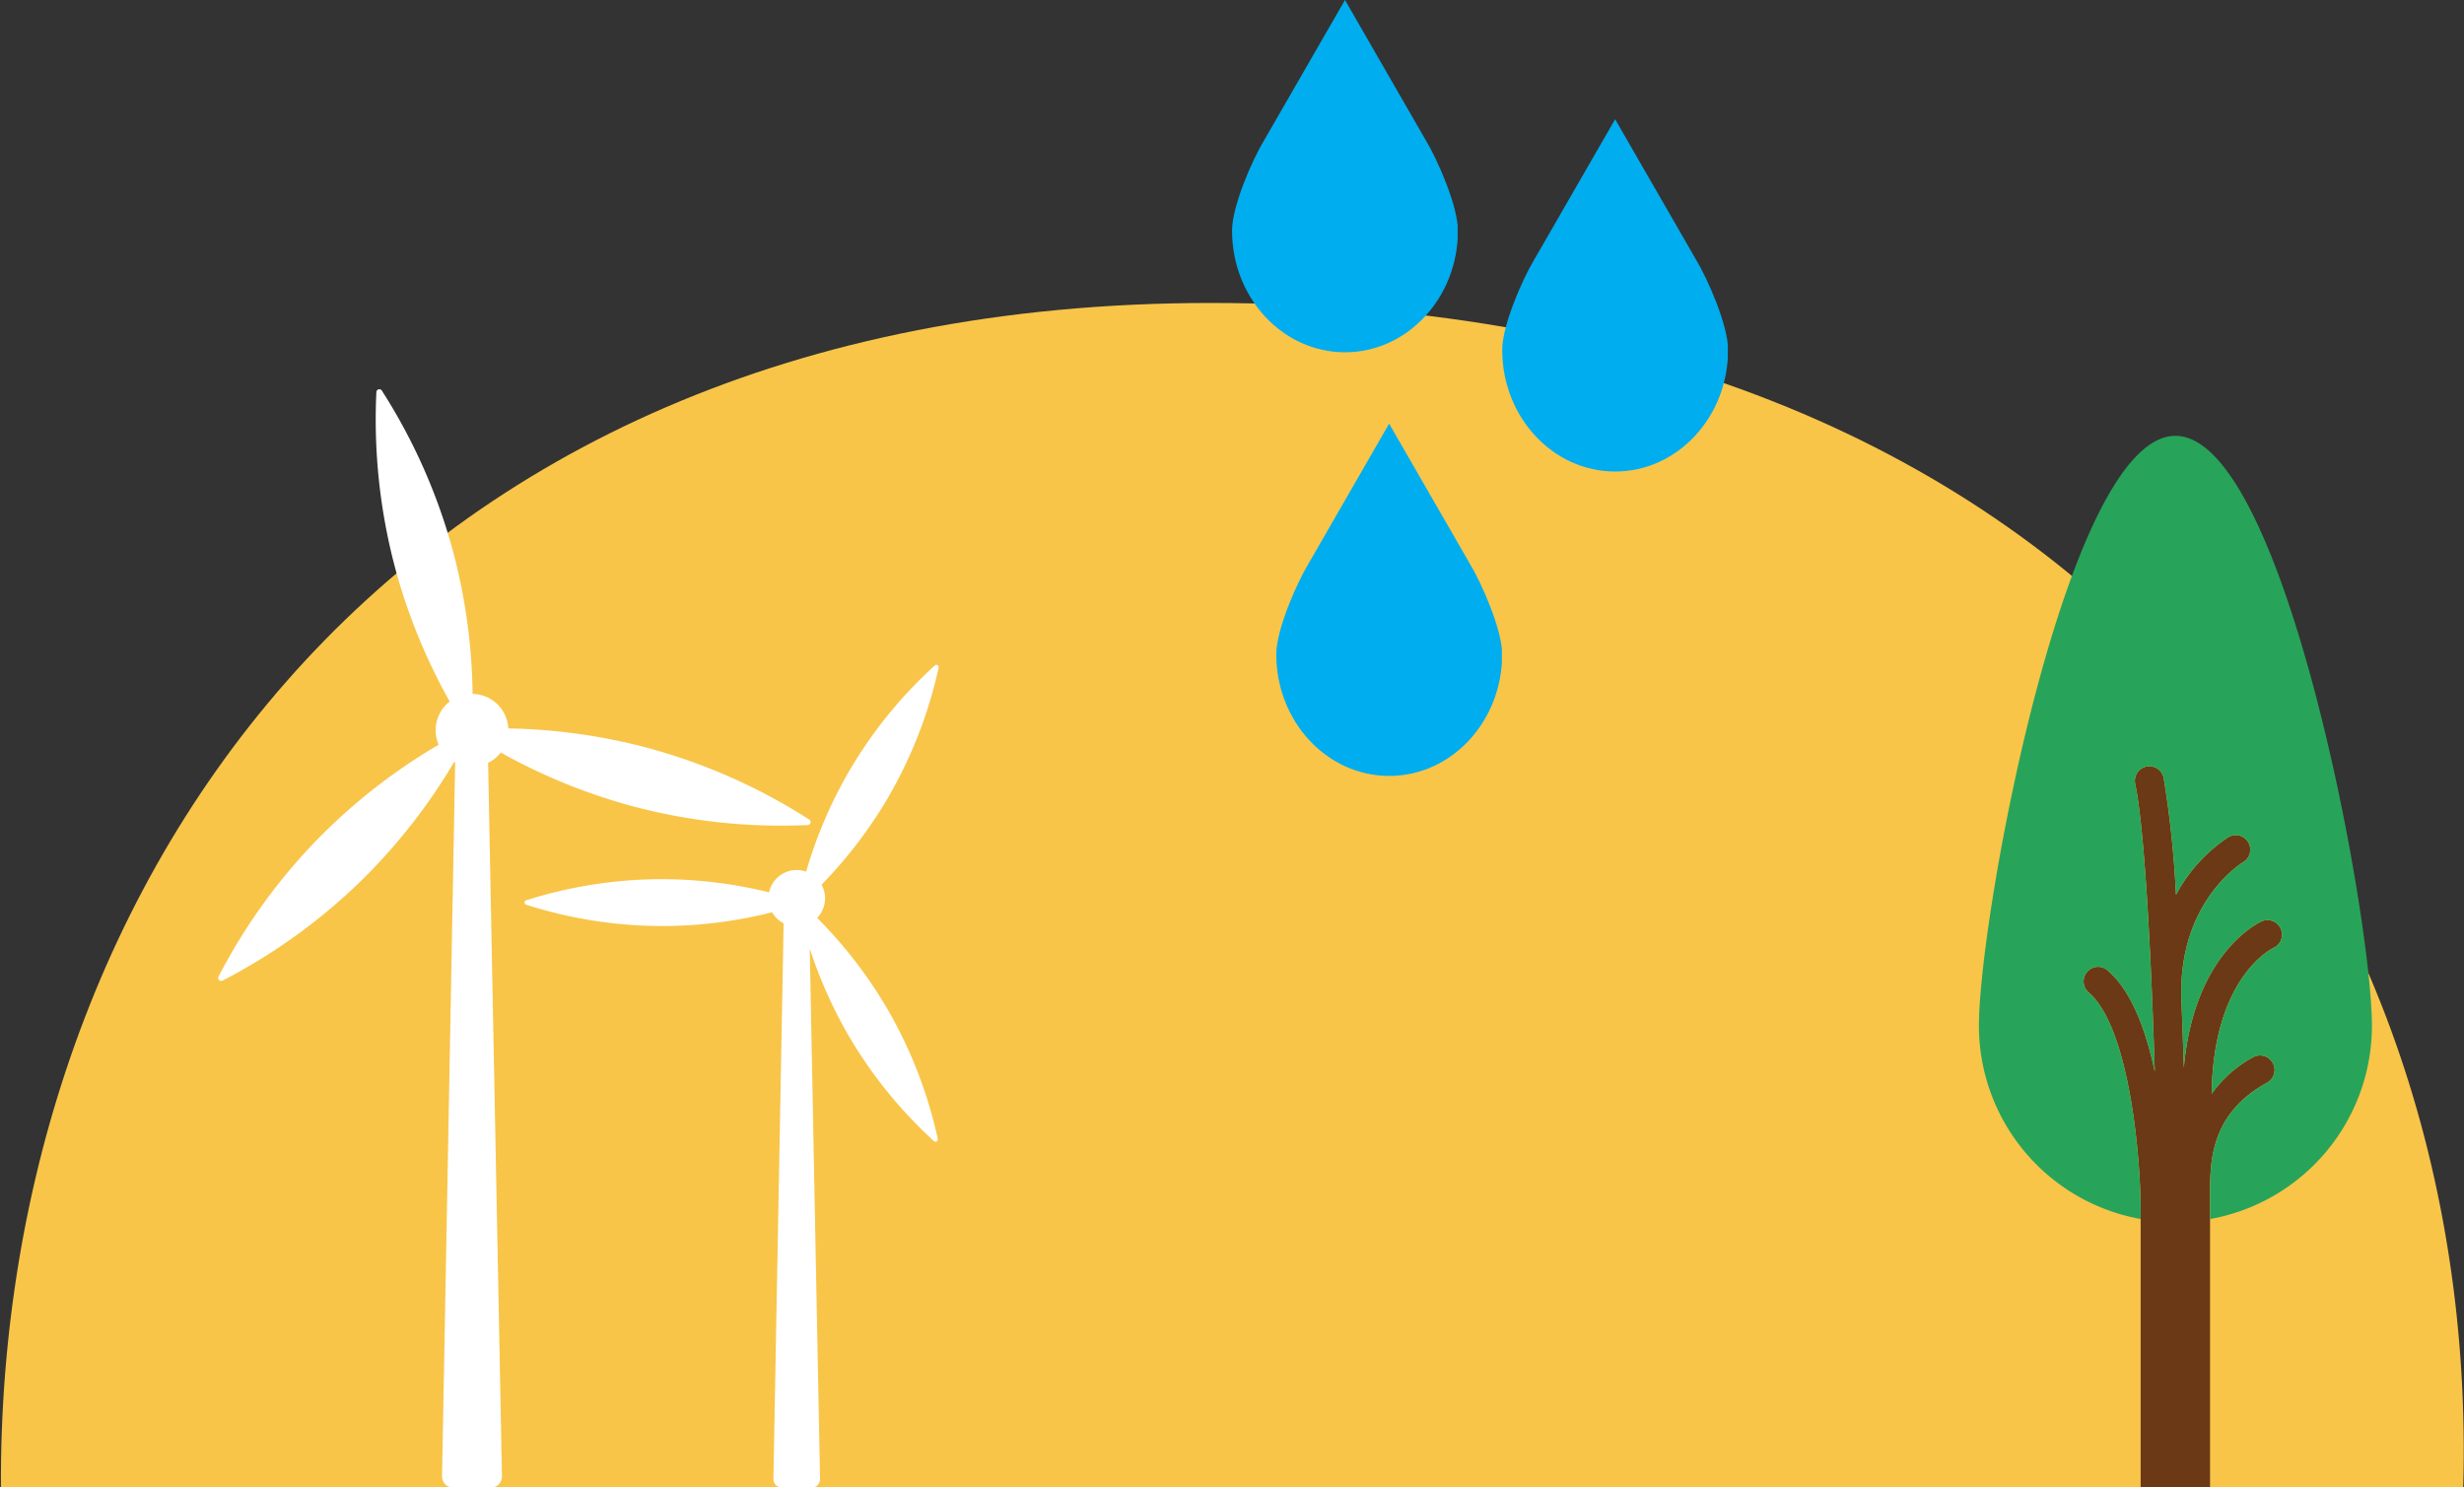
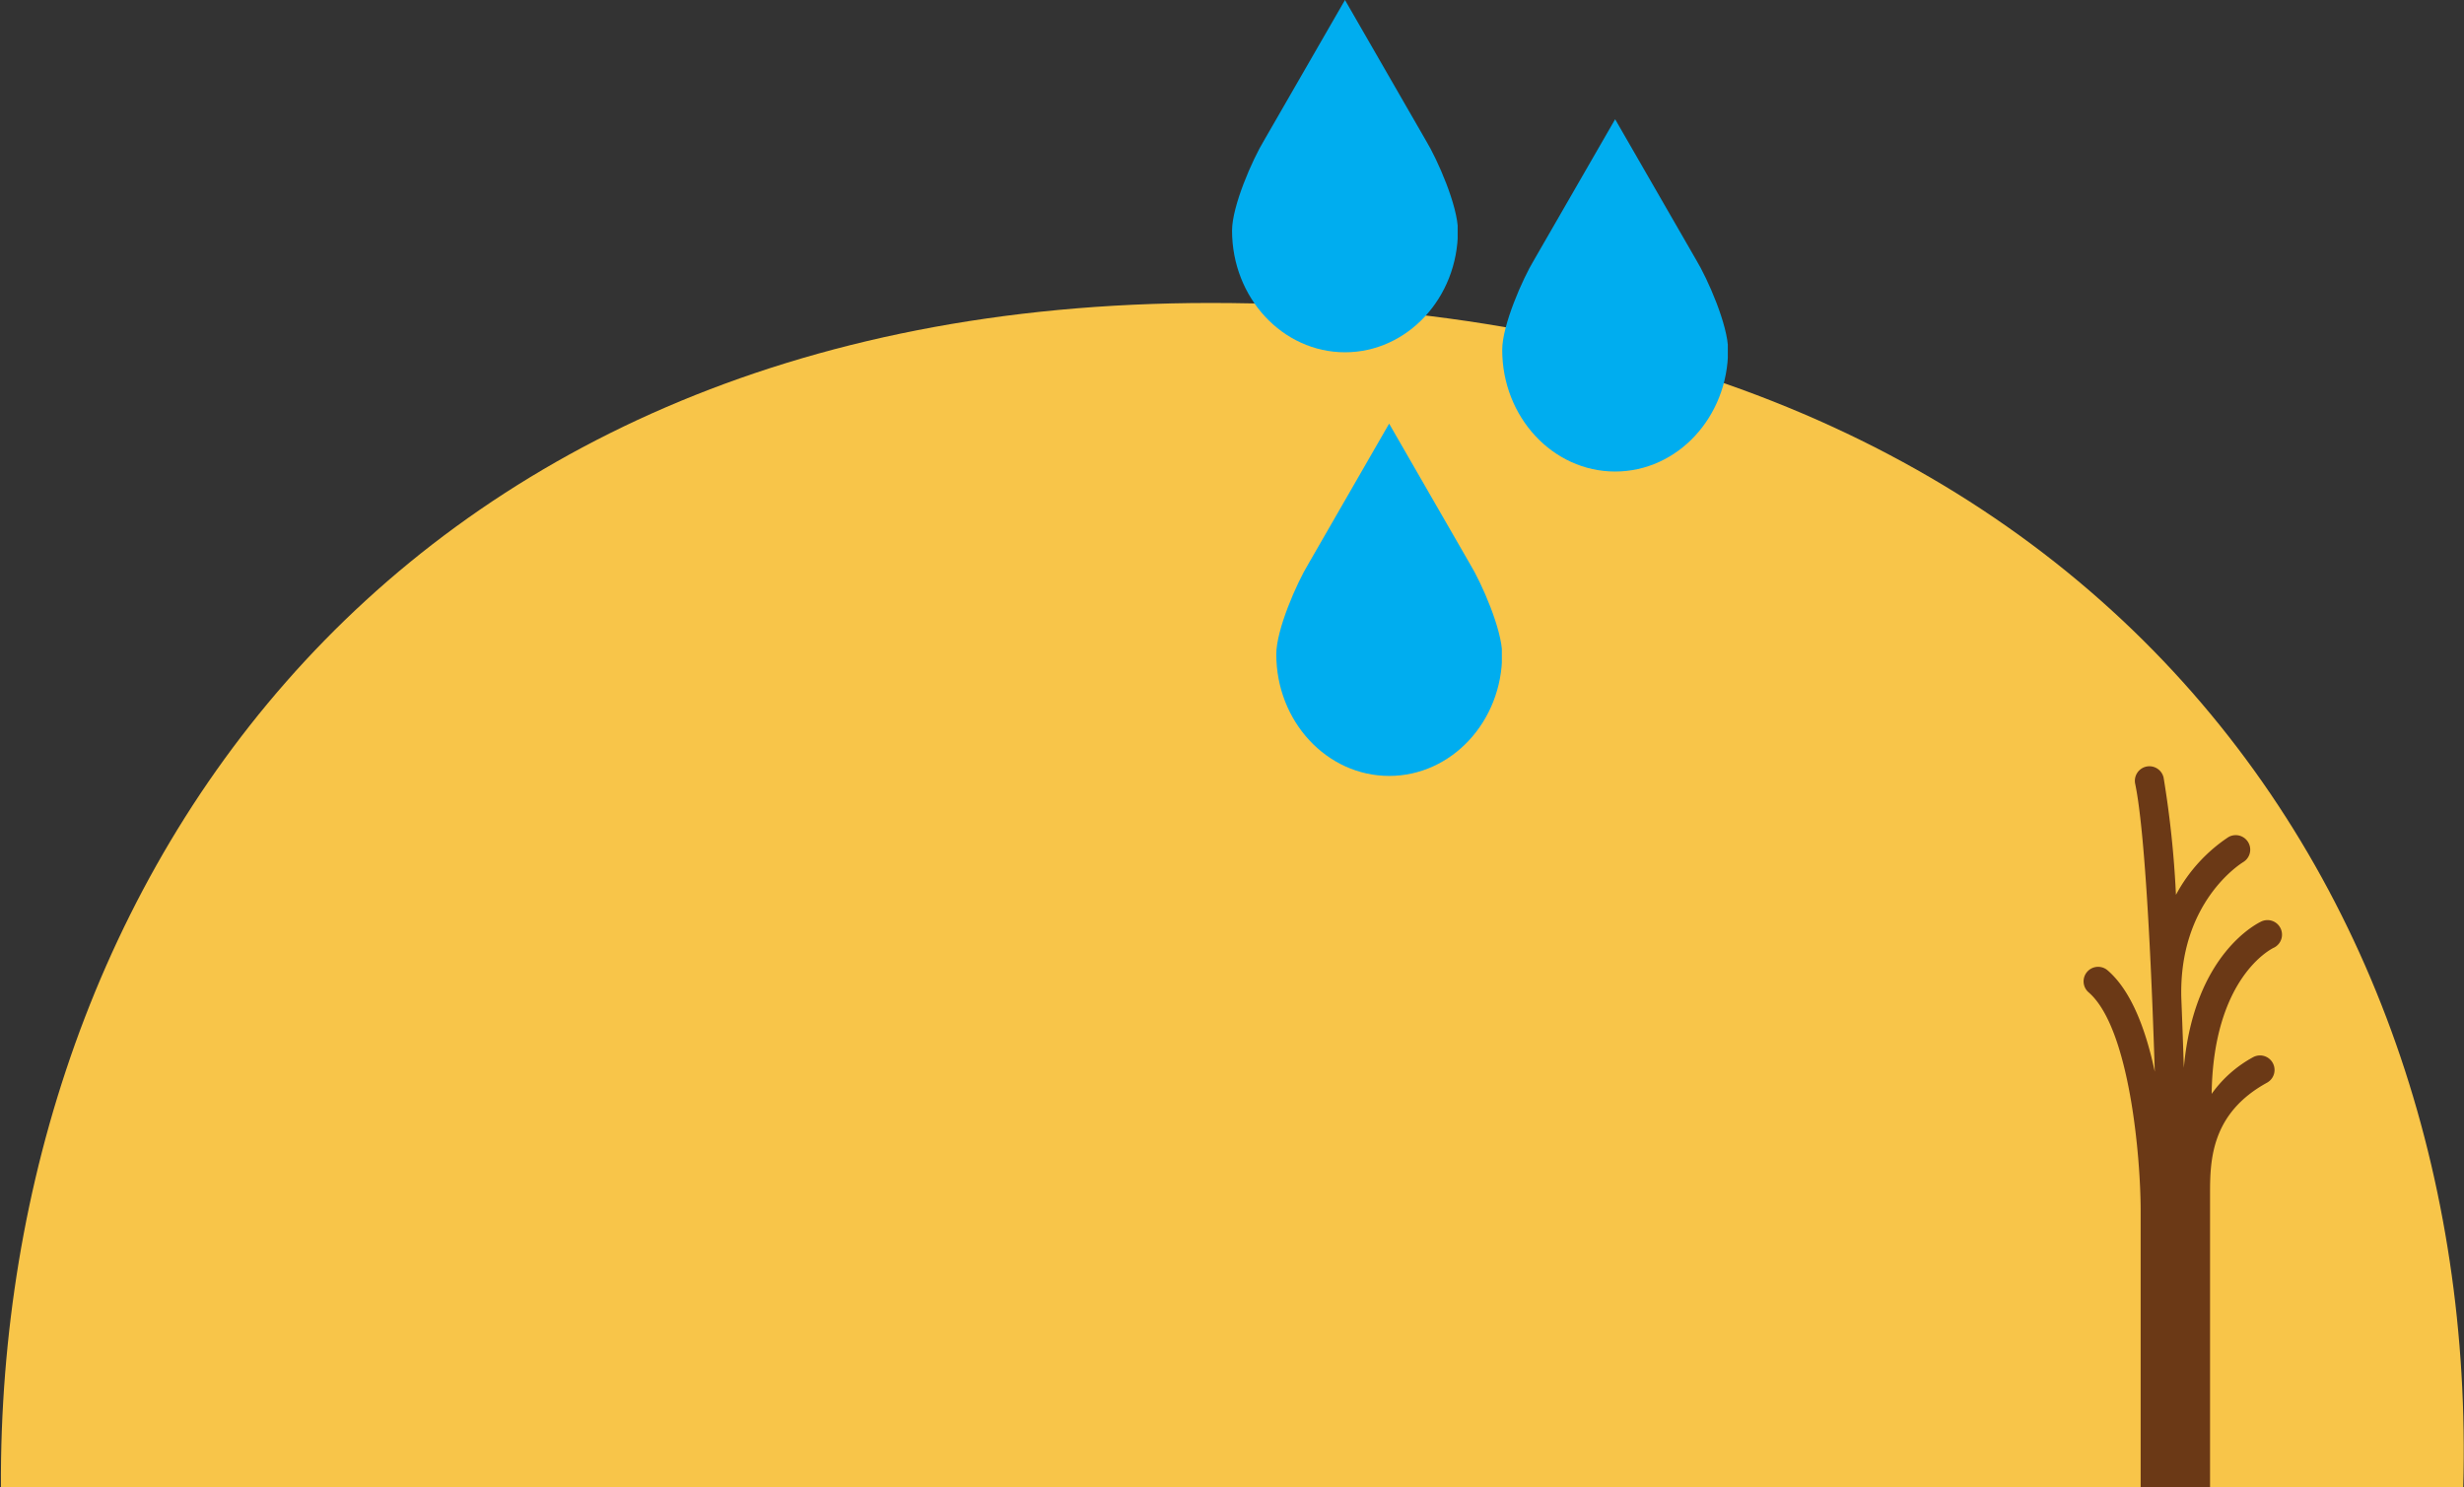
<svg xmlns="http://www.w3.org/2000/svg" width="248.303" height="149.881" viewBox="0 0 248.303 149.881">
  <rect x="0" y="0" width="248.303" height="149.881" fill="#333333" stroke="none" />
  <defs>
    <clipPath id="clip-path">
      <path id="Path_457" data-name="Path 457" d="M243,161.188H491.3V280.564H243Zm0,0" transform="translate(-243 -161.188)" />
    </clipPath>
    <clipPath id="clip-path-2">
      <path id="Path_423" data-name="Path 423" d="M494.082,51.6H516.82V87.116H494.082Zm0,0" transform="translate(-494.082 -51.598)" />
    </clipPath>
    <clipPath id="clip-path-3">
      <path id="Path_425" data-name="Path 425" d="M740.129,160.207h22.738v35.518H740.129Zm0,0" transform="translate(-740.129 -160.207)" />
    </clipPath>
    <clipPath id="clip-path-4">
      <path id="Path_427" data-name="Path 427" d="M534.34,437.484h22.738V473H534.34Zm0,0" transform="translate(-534.34 -437.484)" />
    </clipPath>
    <clipPath id="clip-path-5">
      <path id="Path_235" data-name="Path 235" d="M662,276h20.089v72.775H662Zm0,0" transform="translate(-662 -276)" />
    </clipPath>
    <clipPath id="clip-path-6">
-       <path id="Path_237" data-name="Path 237" d="M596.355,69.57h39.777v78.98H596.355Zm0,0" transform="translate(-596.355 -69.57)" />
-     </clipPath>
+       </clipPath>
    <clipPath id="clip-path-7">
      <path id="Path_437" data-name="Path 437" d="M494,60.2h59.786V170.968H494Zm0,0" transform="translate(-494 -60.195)" />
    </clipPath>
    <clipPath id="clip-path-8">
-       <path id="Path_439" data-name="Path 439" d="M686,233h41.786v83H686Zm0,0" transform="translate(-686 -233)" />
-     </clipPath>
+       </clipPath>
  </defs>
  <g id="Group_1268" data-name="Group 1268" transform="translate(-45.867 -694.119)">
    <g id="Zon_Maan" transform="translate(45.867 724.623)" clip-path="url(#clip-path)">
      <path id="Path_456" data-name="Path 456" d="M365.258,161.32c180.231,0,156.164,244.425,0,244.425s-168.721-244.425,0-244.425" transform="translate(-243.288 -161.288)" fill="#f8c549" />
    </g>
    <g id="Regen" transform="translate(170.02 694.119)">
      <g id="Group_1170" data-name="Group 1170" transform="translate(0 0)" clip-path="url(#clip-path-2)">
        <path id="Path_422" data-name="Path 422" d="M513.646,65.756,505.493,51.6l-8.155,14.154c-1.173,1.929-3.225,6.613-3.225,9.09,0,6.775,5.1,12.264,11.38,12.264s11.382-5.49,11.382-12.264C516.875,72.368,514.819,67.685,513.646,65.756Zm0,0" transform="translate(-494.11 -51.601)" fill="#00adef" />
      </g>
      <g id="Group_1171" data-name="Group 1171" transform="translate(27.225 12.017)" clip-path="url(#clip-path-3)">
        <path id="Path_424" data-name="Path 424" d="M759.693,174.369l-8.153-14.154-8.155,14.154c-1.172,1.929-3.225,6.612-3.225,9.09,0,6.775,5.1,12.264,11.38,12.264s11.382-5.49,11.382-12.264C762.923,180.981,760.866,176.3,759.693,174.369Zm0,0" transform="translate(-740.157 -160.214)" fill="#00adef" />
      </g>
      <g id="Group_1172" data-name="Group 1172" transform="translate(4.454 42.698)" clip-path="url(#clip-path-4)">
        <path id="Path_426" data-name="Path 426" d="M553.9,451.643l-8.153-14.154L537.6,451.643c-1.173,1.929-3.225,6.612-3.225,9.089,0,6.775,5.1,12.264,11.38,12.264s11.382-5.489,11.382-12.264C557.133,458.255,555.077,453.571,553.9,451.643Zm0,0" transform="translate(-534.368 -437.488)" fill="#00adef" />
      </g>
    </g>
    <g id="Boom" transform="translate(245.215 738.049)">
      <g id="Group_646" data-name="Group 646" transform="translate(10.55 33.176)" clip-path="url(#clip-path-5)">
        <path id="Path_234" data-name="Path 234" d="M681.7,295.064a1.465,1.465,0,0,0-1.211-2.667c-.314.141-6.839,3.2-7.857,14.777-.062-1.893-.143-4.331-.253-7.015-.276-9.656,5.958-13.548,6.23-13.72a1.463,1.463,0,1,0-1.5-2.514,16.075,16.075,0,0,0-5.271,5.808,101.562,101.562,0,0,0-1.241-11.792,1.465,1.465,0,0,0-2.868.6c1.135,5.412,1.748,21.734,1.976,29.024-.873-4.123-2.323-8.111-4.731-10.2a1.465,1.465,0,1,0-1.922,2.211c4.133,3.592,5.228,16.732,5.228,21.961v27.918h6.994V319.741c0-3.355.169-8.016,5.743-11.075a1.463,1.463,0,0,0-1.413-2.563,12.351,12.351,0,0,0-4.169,3.693c.161-11.673,5.97-14.592,6.262-14.732" transform="translate(-662.46 -276.649)" fill="#6b3916" />
      </g>
      <g id="Group_647" data-name="Group 647" transform="translate(0 0)" clip-path="url(#clip-path-6)">
        <path id="Path_236" data-name="Path 236" d="M616.584,69.563c-10.939,0-19.8,48.509-19.8,59.445a19.8,19.8,0,0,0,16.3,19.49v-.871c0-5.229-1.095-18.369-5.228-21.961a1.465,1.465,0,1,1,1.922-2.211c2.408,2.089,3.858,6.077,4.731,10.2-.228-7.29-.841-23.612-1.976-29.024a1.465,1.465,0,1,1,2.868-.6,101.559,101.559,0,0,1,1.241,11.792,16.075,16.075,0,0,1,5.271-5.808,1.463,1.463,0,1,1,1.5,2.514c-.272.172-6.506,4.064-6.23,13.72.11,2.684.191,5.122.253,7.015,1.018-11.573,7.543-14.636,7.857-14.777a1.465,1.465,0,0,1,1.211,2.667c-.292.14-6.1,3.059-6.262,14.732a12.351,12.351,0,0,1,4.169-3.693,1.463,1.463,0,0,1,1.413,2.563c-5.573,3.06-5.743,7.721-5.743,11.075V148.5a19.8,19.8,0,0,0,16.309-19.49c0-10.935-8.868-59.445-19.8-59.445" transform="translate(-596.713 -69.564)" fill="#27a45a" />
      </g>
    </g>
    <g id="Windmolens" transform="translate(67.82 733.228)">
      <g id="Group_1177" data-name="Group 1177" transform="translate(0 0)" clip-path="url(#clip-path-7)">
-         <path id="Path_436" data-name="Path 436" d="M522.641,97.51a58.357,58.357,0,0,0,13.236,5.4h0a58.089,58.089,0,0,0,17.712,1.91.3.3,0,0,0,.146-.548,58.142,58.142,0,0,0-16.287-7.226h0a58.494,58.494,0,0,0-14.043-1.964,3.662,3.662,0,0,0-3.6-3.475,58.42,58.42,0,0,0-1.948-14.285,0,0,0,0,0,0,0,58.112,58.112,0,0,0-7.2-16.294.3.3,0,0,0-.547.147,58.124,58.124,0,0,0,1.886,17.718v0A58.436,58.436,0,0,0,517.5,92.372a3.659,3.659,0,0,0-1.114,4.352,58.4,58.4,0,0,0-11.679,8.995l0,0a58.113,58.113,0,0,0-10.51,14.384.3.3,0,0,0,.4.4A58.15,58.15,0,0,0,509,110.014s0,0,0,0a58.366,58.366,0,0,0,8.949-11.555c.033.019.067.038.1.055l-1.322,71.968a1.1,1.1,0,0,0,1.107,1.106h3.825a1.1,1.1,0,0,0,1.106-1.106l-1.395-71.93a3.673,3.673,0,0,0,1.271-1.039" transform="translate(-494.134 -60.773)" fill="#fff" />
-       </g>
+         </g>
      <g id="Group_1178" data-name="Group 1178" transform="translate(30.857 27.772)" clip-path="url(#clip-path-8)">
        <path id="Path_438" data-name="Path 438" d="M723.035,247.012a45.207,45.207,0,0,0,5-12.929.231.231,0,0,0-.382-.22,45.17,45.17,0,0,0-8.712,10.787s0,0,0,0a45.44,45.44,0,0,0-4.257,9.993,2.851,2.851,0,0,0-3.735,2.087,45.508,45.508,0,0,0-10.782-1.327,0,0,0,0,1,0,0,45.267,45.267,0,0,0-13.7,2.131.232.232,0,0,0,0,.442,45.248,45.248,0,0,0,13.7,2.151h0a45.533,45.533,0,0,0,11.091-1.386,2.866,2.866,0,0,0,1.157,1.116l-1.028,56.005a.854.854,0,0,0,.862.862h2.975a.854.854,0,0,0,.861-.862l-1.036-53.474a45.655,45.655,0,0,0,3.819,8.62h0a45.27,45.27,0,0,0,8.7,10.8.232.232,0,0,0,.383-.22,45.219,45.219,0,0,0-4.987-12.939h0a45.424,45.424,0,0,0-7.169-9.34,2.849,2.849,0,0,0,.442-3.352,45.482,45.482,0,0,0,6.8-8.943,0,0,0,0,1,0,0" transform="translate(-686.258 -233.672)" fill="#fff" />
      </g>
    </g>
  </g>
</svg>